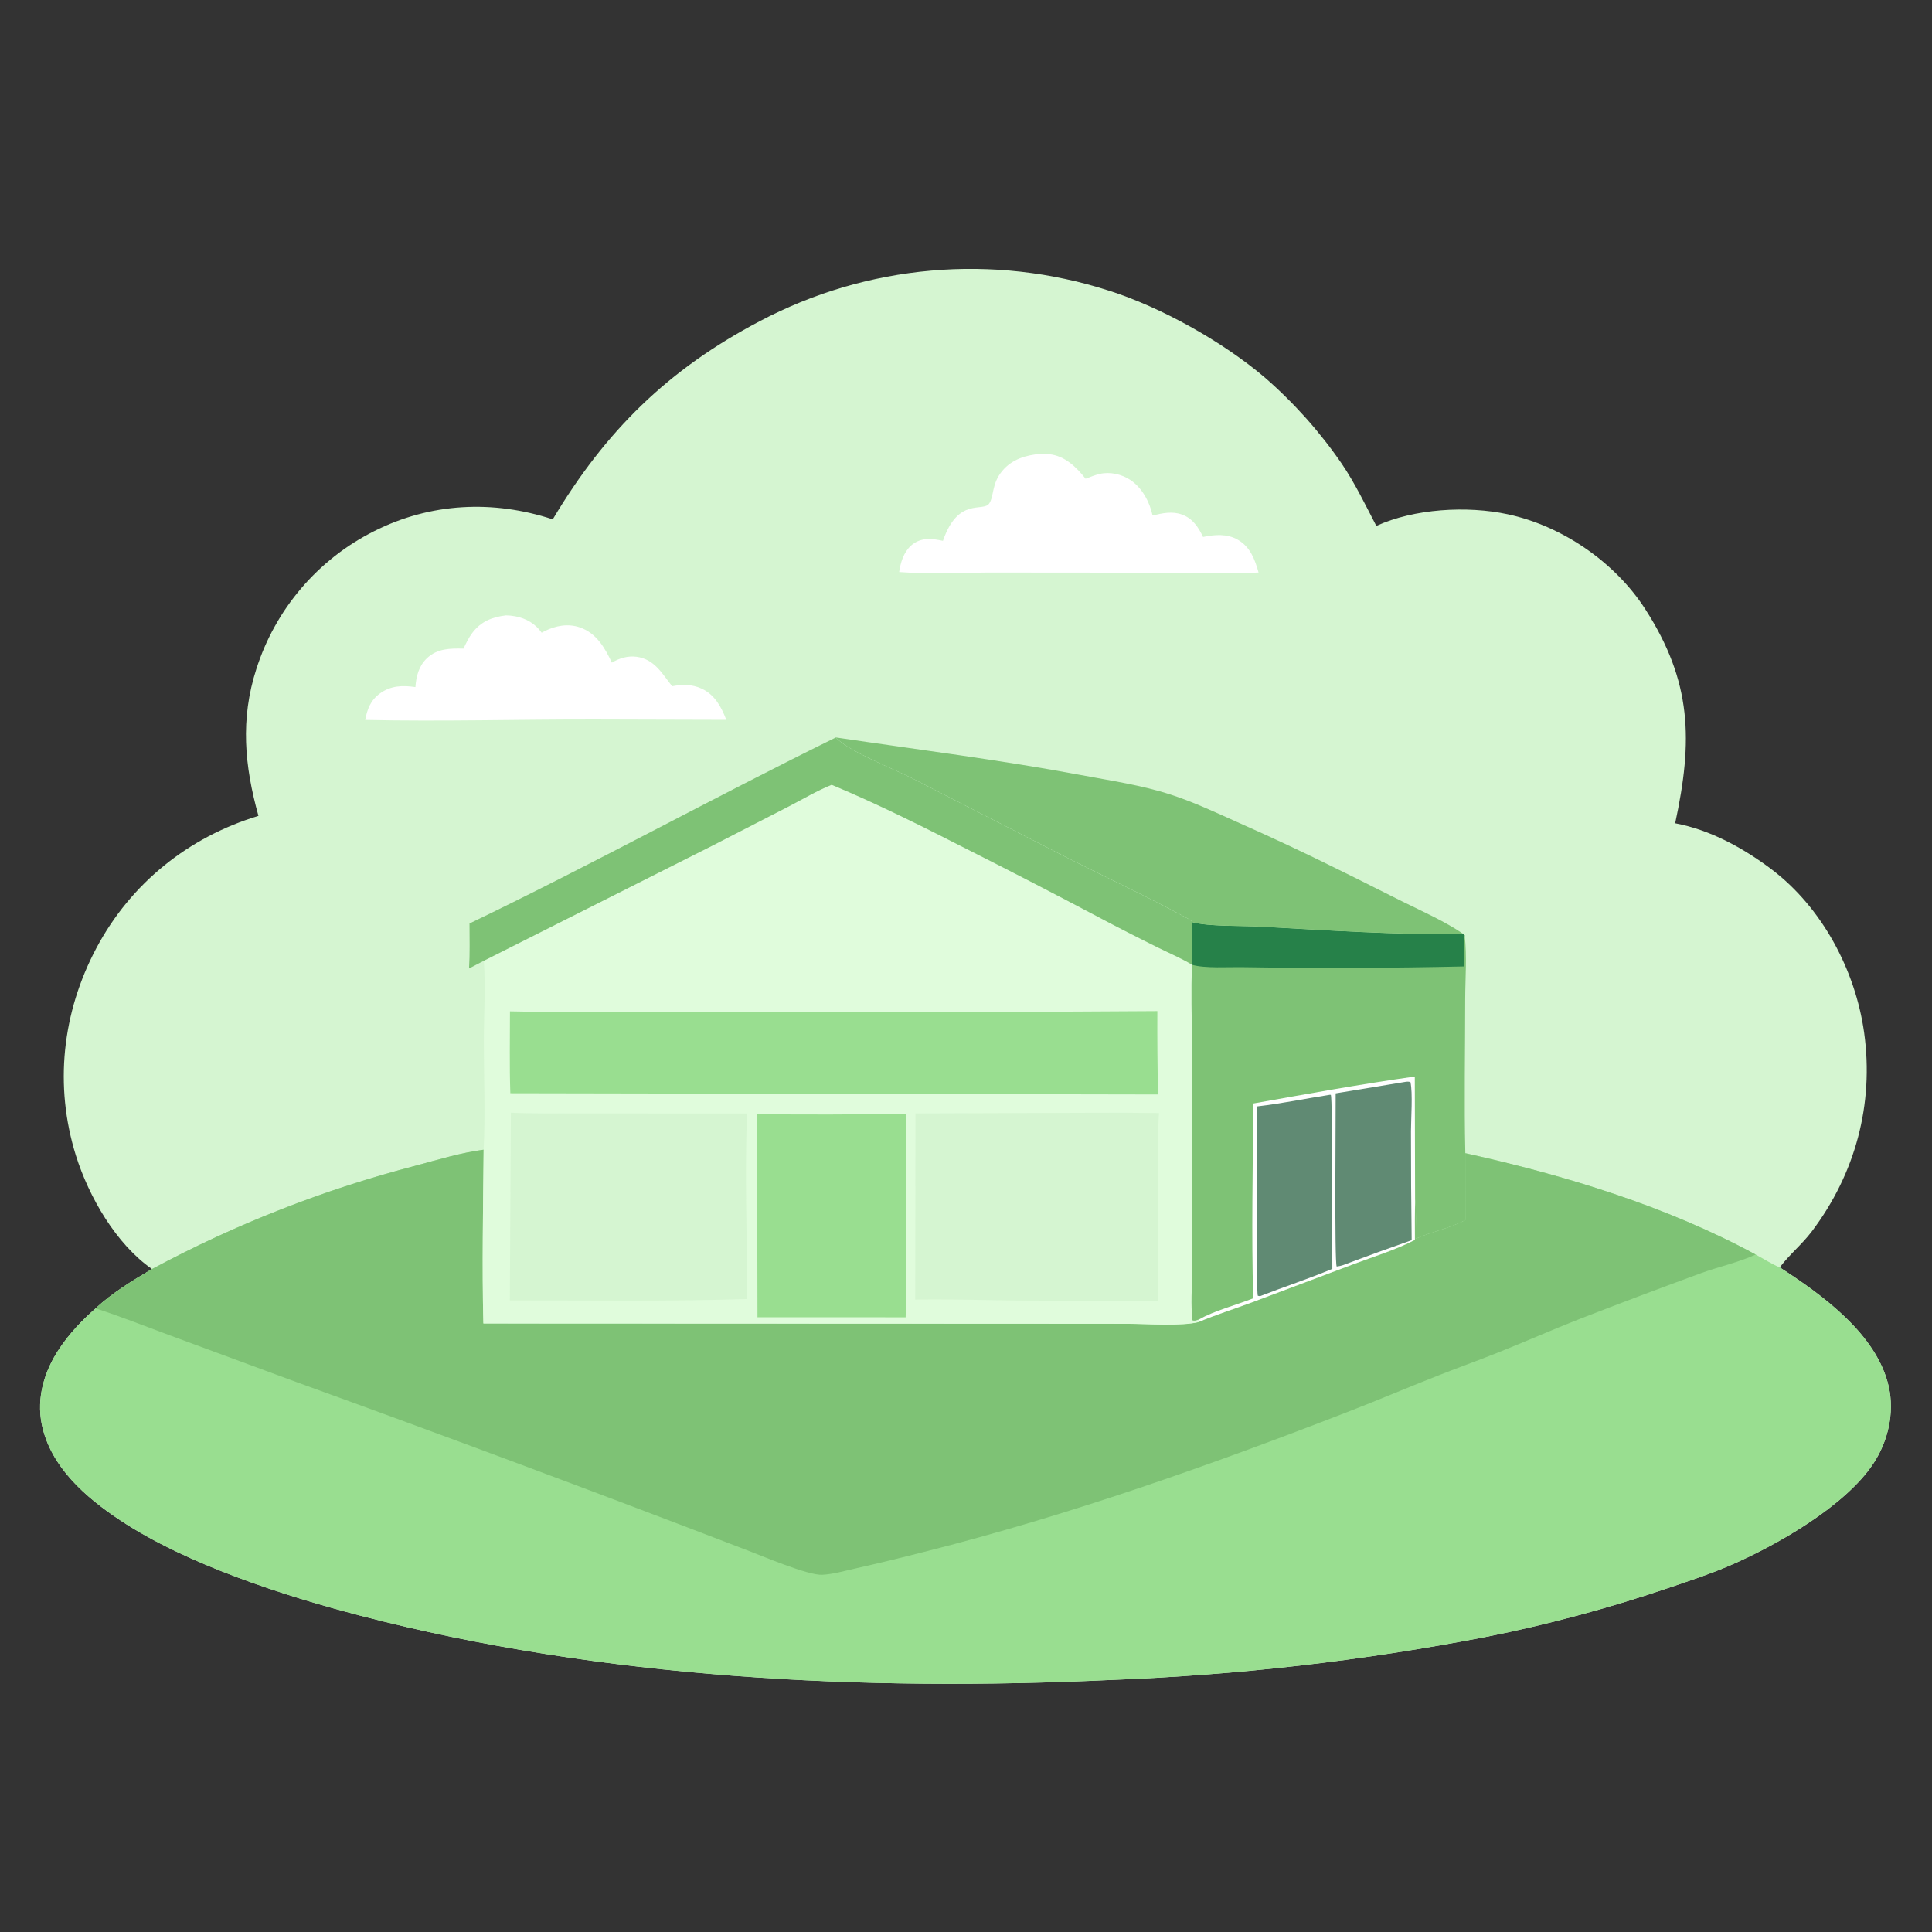
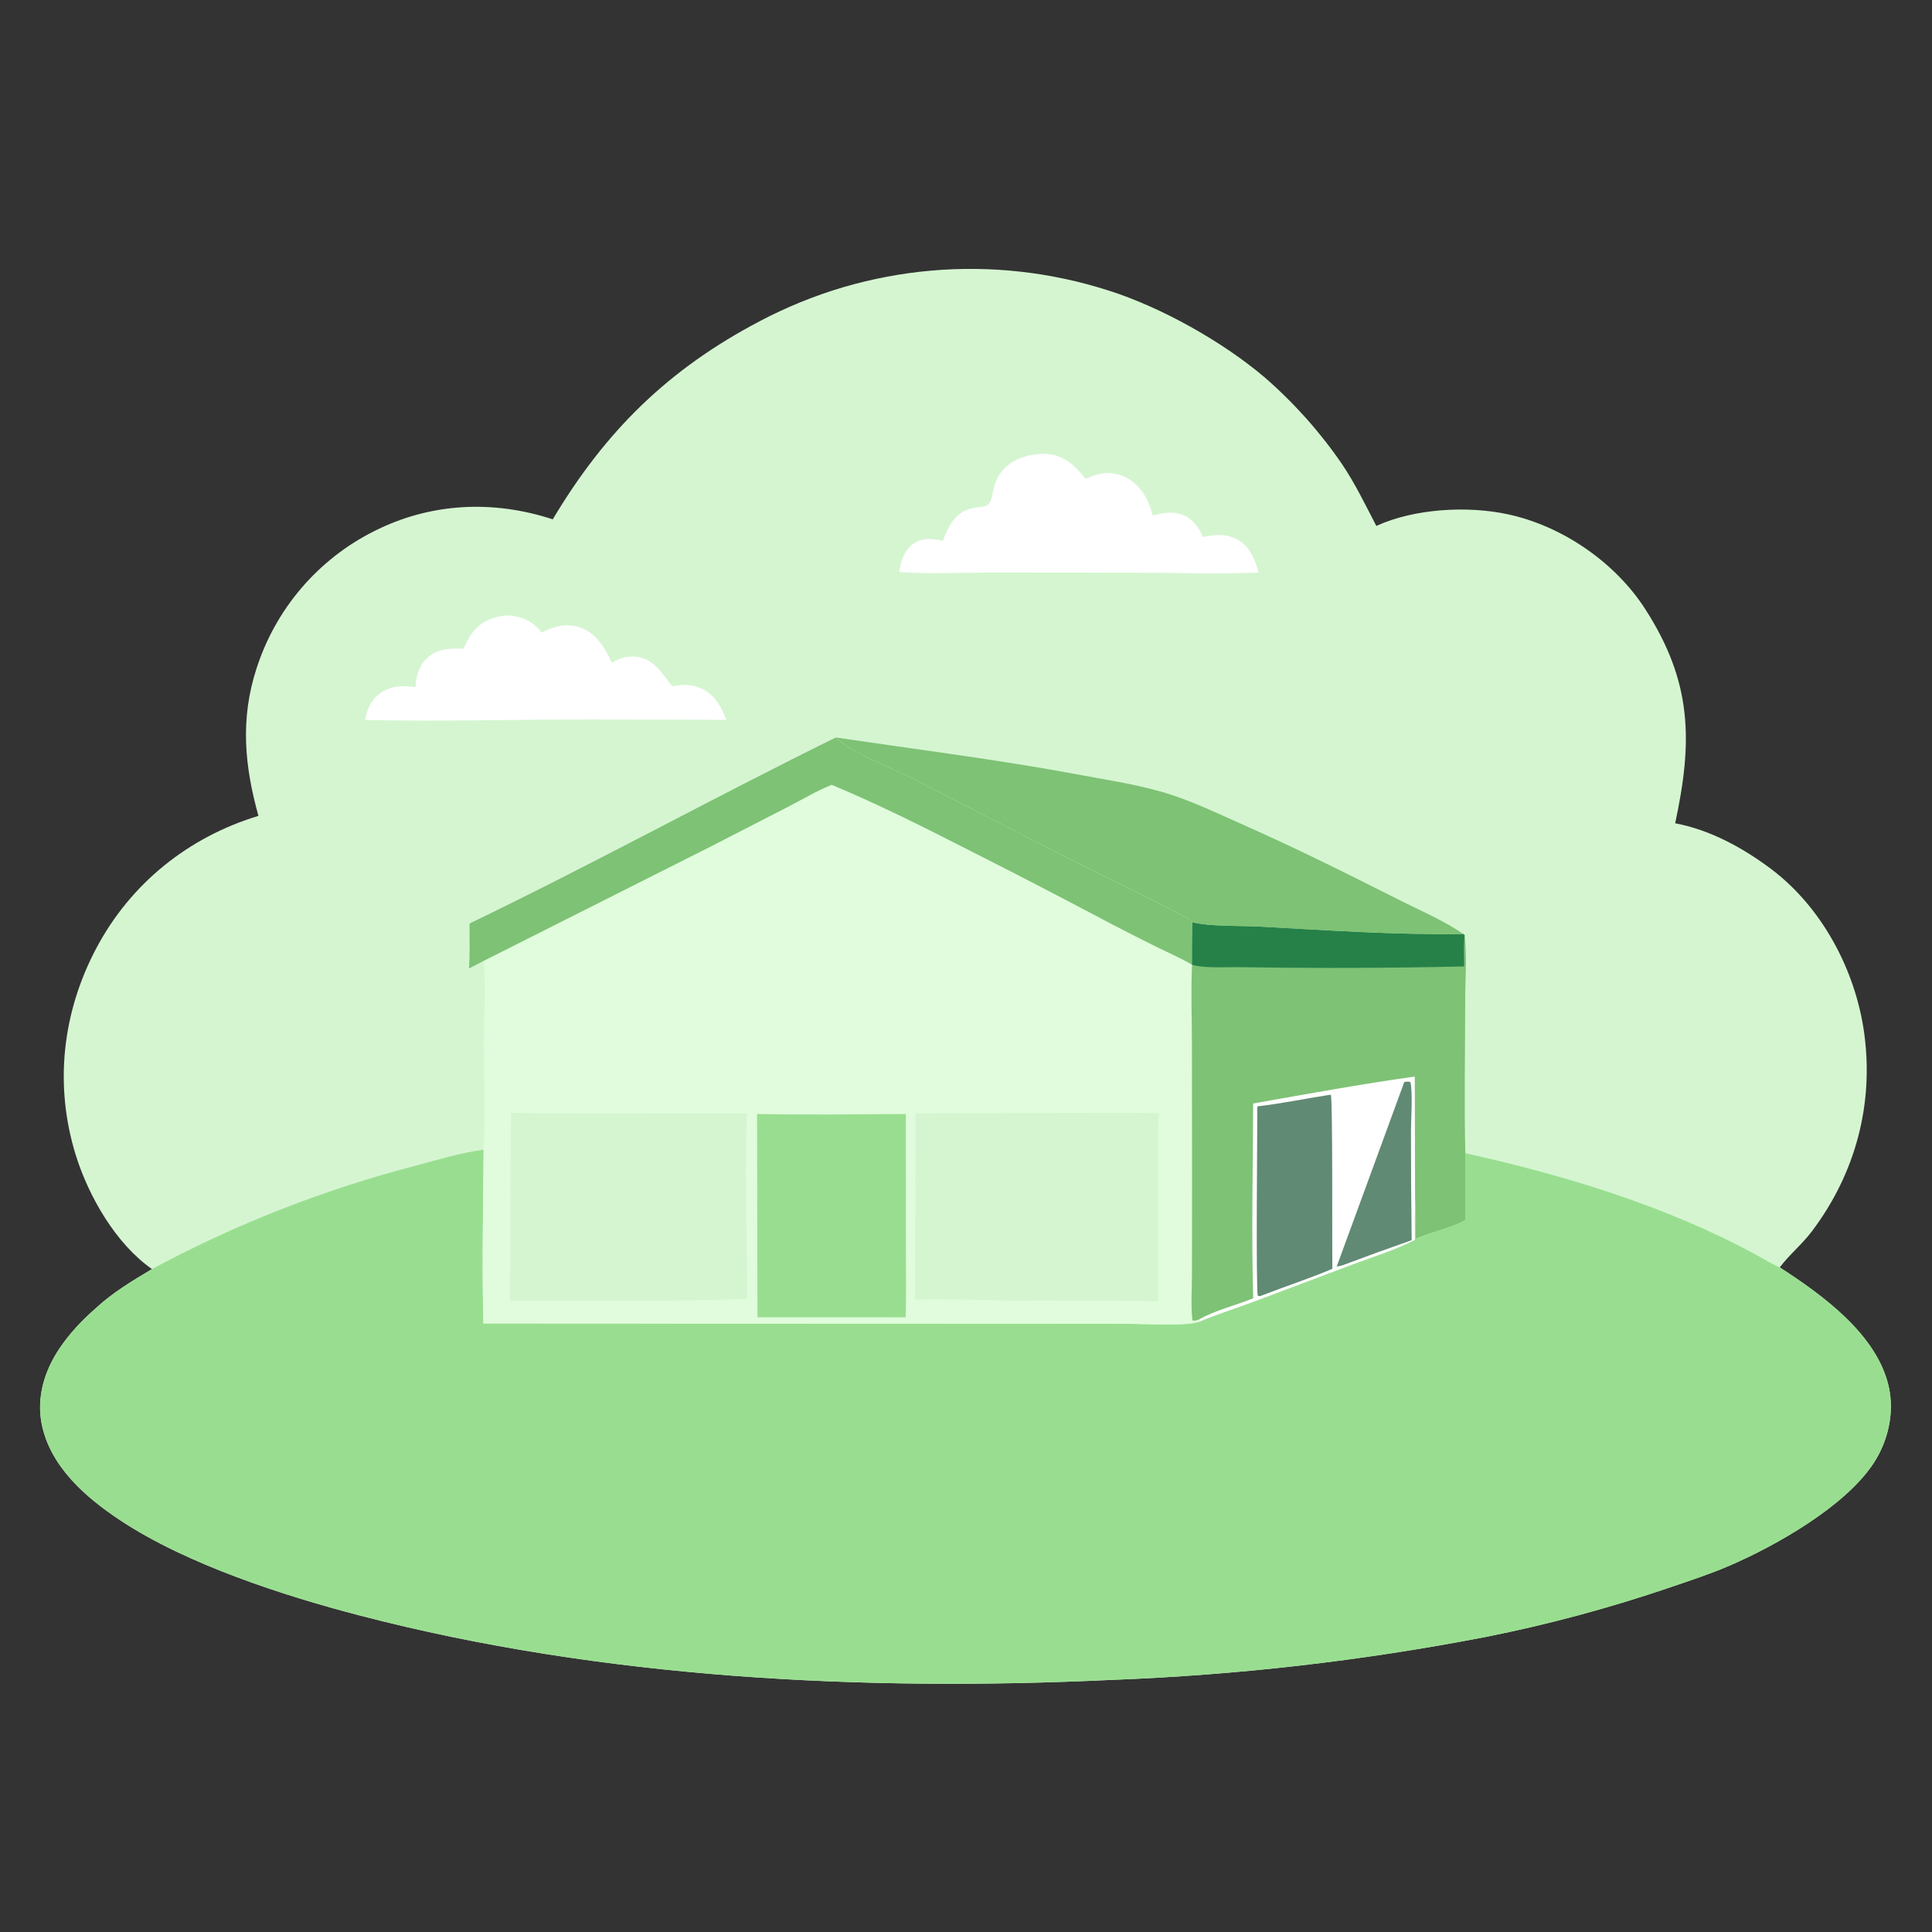
<svg xmlns="http://www.w3.org/2000/svg" width="47" height="47" viewBox="0 0 47 47" fill="none">
  <rect x="0" y="0" width="47" height="47" fill="#333333" stroke="none" />
  <g clip-path="url(#clip0_1317_52130)">
    <path d="M13.447 12.634C14.73 10.483 16.256 8.983 18.482 7.814C18.563 7.771 18.644 7.73 18.725 7.689C18.807 7.649 18.889 7.609 18.972 7.571C19.054 7.532 19.137 7.495 19.221 7.458C19.304 7.422 19.388 7.386 19.473 7.352C19.557 7.317 19.642 7.284 19.727 7.252C19.812 7.22 19.898 7.188 19.984 7.158C20.07 7.128 20.156 7.099 20.243 7.071C20.33 7.043 20.417 7.016 20.504 6.99C20.592 6.965 20.68 6.94 20.768 6.916C20.856 6.893 20.944 6.87 21.032 6.849C21.121 6.827 21.21 6.807 21.299 6.788C21.388 6.769 21.477 6.751 21.567 6.734C21.657 6.717 21.746 6.701 21.836 6.686C21.926 6.671 22.016 6.658 22.107 6.645C22.197 6.633 22.287 6.621 22.378 6.611C22.468 6.601 22.559 6.592 22.65 6.584C22.741 6.576 22.831 6.569 22.922 6.563C23.013 6.557 23.105 6.553 23.195 6.549C23.287 6.546 23.378 6.544 23.469 6.542C23.56 6.541 23.651 6.541 23.742 6.542C23.833 6.543 23.924 6.546 24.015 6.549C24.107 6.552 24.198 6.557 24.289 6.562C24.38 6.568 24.471 6.575 24.561 6.583C24.652 6.591 24.743 6.6 24.833 6.61C24.924 6.62 25.014 6.631 25.105 6.644C25.195 6.656 25.285 6.67 25.375 6.684C25.465 6.699 25.555 6.715 25.644 6.732C25.734 6.749 25.823 6.767 25.912 6.786C26.001 6.805 26.09 6.825 26.179 6.846C26.267 6.868 26.356 6.89 26.444 6.914C26.532 6.937 26.62 6.962 26.707 6.988C26.794 7.013 26.882 7.04 26.968 7.068C28.245 7.471 29.751 8.317 30.767 9.182C30.945 9.336 31.118 9.496 31.285 9.662C31.453 9.827 31.615 9.998 31.772 10.173C31.929 10.349 32.08 10.53 32.225 10.715C32.371 10.9 32.51 11.09 32.643 11.284C32.967 11.763 33.216 12.283 33.482 12.794C34.406 12.372 35.691 12.299 36.677 12.51C37.999 12.792 39.285 13.673 40.019 14.81C41.166 16.588 41.184 18.02 40.752 20.028C41.602 20.187 42.404 20.627 43.09 21.143C44.326 22.075 45.137 23.603 45.349 25.121C45.591 26.863 45.135 28.556 44.076 29.957C43.839 30.271 43.533 30.518 43.296 30.832C44.339 31.508 45.668 32.466 45.95 33.744C46.089 34.374 45.93 35.061 45.578 35.597C44.892 36.642 43.211 37.599 42.071 38.089C41.604 38.29 41.117 38.45 40.636 38.614C39.901 38.864 39.159 39.091 38.41 39.292C37.66 39.494 36.905 39.671 36.144 39.822C35.394 39.967 34.642 40.098 33.887 40.214C33.133 40.33 32.376 40.432 31.617 40.519C30.859 40.606 30.099 40.679 29.337 40.736C28.576 40.794 27.814 40.838 27.051 40.867C21.002 41.153 14.655 40.835 8.773 39.306C6.903 38.82 4.547 38.058 2.93 36.988C2.089 36.431 1.23 35.688 1.017 34.654C0.884 34.002 1.078 33.357 1.441 32.813C1.685 32.447 1.994 32.118 2.326 31.83C2.732 31.45 3.222 31.156 3.698 30.873C2.822 30.264 2.16 29.111 1.847 28.112C1.316 26.414 1.511 24.634 2.344 23.065C3.181 21.489 4.585 20.363 6.287 19.848C5.948 18.63 5.842 17.496 6.237 16.272C6.252 16.227 6.267 16.182 6.282 16.138C6.297 16.093 6.313 16.049 6.33 16.005C6.346 15.961 6.364 15.917 6.381 15.873C6.399 15.829 6.417 15.786 6.436 15.742C6.454 15.699 6.474 15.656 6.493 15.614C6.513 15.571 6.533 15.528 6.554 15.486C6.575 15.444 6.597 15.402 6.618 15.36C6.64 15.318 6.663 15.277 6.686 15.236C6.709 15.194 6.732 15.153 6.756 15.113C6.78 15.072 6.804 15.032 6.829 14.992C6.854 14.952 6.88 14.912 6.905 14.873C6.931 14.834 6.958 14.795 6.985 14.756C7.012 14.717 7.039 14.679 7.067 14.641C7.095 14.603 7.123 14.565 7.152 14.528C7.181 14.491 7.21 14.454 7.24 14.417C7.269 14.381 7.299 14.344 7.33 14.309C7.361 14.273 7.392 14.237 7.423 14.202C7.455 14.167 7.487 14.133 7.519 14.098C7.551 14.064 7.584 14.03 7.617 13.997C7.651 13.963 7.684 13.93 7.718 13.898C7.752 13.865 7.787 13.833 7.821 13.801C7.856 13.769 7.891 13.738 7.927 13.707C7.963 13.676 7.999 13.646 8.035 13.616C8.071 13.586 8.108 13.556 8.145 13.527C8.182 13.498 8.22 13.47 8.258 13.441C8.295 13.413 8.333 13.386 8.372 13.358C8.41 13.331 8.449 13.305 8.488 13.278C8.528 13.252 8.567 13.226 8.607 13.201C8.647 13.176 8.687 13.151 8.727 13.127C8.768 13.103 8.808 13.079 8.849 13.056C8.89 13.033 8.932 13.01 8.973 12.988C9.015 12.966 9.057 12.944 9.099 12.923C10.474 12.228 11.996 12.158 13.447 12.634Z" fill="#D5F5D1" />
    <path d="M3.698 30.872C4.207 30.599 4.723 30.341 5.247 30.098C5.771 29.856 6.302 29.629 6.84 29.419C7.378 29.208 7.921 29.014 8.47 28.836C9.02 28.658 9.574 28.497 10.133 28.352C10.666 28.209 11.218 28.041 11.765 27.969C11.754 29.376 11.723 30.789 11.759 32.196L24.829 32.201L27.428 32.203C27.891 32.205 28.749 32.268 29.159 32.161C29.573 31.986 30.015 31.847 30.438 31.69L32.938 30.749C33.429 30.565 33.957 30.404 34.421 30.163C34.418 29.835 34.419 29.507 34.425 29.178C34.458 29.489 34.438 29.823 34.44 30.136C34.833 29.959 35.265 29.887 35.649 29.68L35.647 28.054C38.055 28.587 40.536 29.339 42.711 30.52C42.9 30.619 43.101 30.753 43.296 30.832C44.339 31.507 45.668 32.466 45.95 33.744C46.089 34.374 45.93 35.061 45.578 35.596C44.892 36.642 43.211 37.599 42.071 38.089C41.604 38.29 41.117 38.45 40.636 38.613C39.901 38.864 39.159 39.091 38.41 39.292C37.66 39.494 36.905 39.67 36.144 39.822C35.394 39.967 34.642 40.097 33.887 40.214C33.133 40.33 32.376 40.432 31.617 40.519C30.859 40.606 30.099 40.678 29.337 40.736C28.576 40.794 27.814 40.838 27.051 40.866C21.002 41.153 14.655 40.835 8.773 39.306C6.903 38.82 4.547 38.058 2.93 36.987C2.089 36.431 1.23 35.688 1.017 34.654C0.884 34.002 1.078 33.357 1.441 32.813C1.685 32.447 1.994 32.118 2.326 31.829C2.732 31.45 3.222 31.156 3.698 30.872Z" fill="#99DE90" />
-     <path d="M3.698 30.872C4.207 30.599 4.723 30.341 5.247 30.098C5.771 29.856 6.302 29.629 6.84 29.419C7.377 29.208 7.921 29.014 8.47 28.836C9.02 28.658 9.574 28.497 10.133 28.352C10.666 28.209 11.218 28.041 11.765 27.969C11.754 29.376 11.723 30.789 11.759 32.196L24.829 32.201L27.428 32.203C27.891 32.205 28.749 32.268 29.159 32.161C29.573 31.986 30.015 31.847 30.438 31.69L32.938 30.749C33.429 30.565 33.957 30.404 34.421 30.163C34.418 29.835 34.419 29.507 34.425 29.178C34.458 29.489 34.438 29.823 34.44 30.136C34.833 29.959 35.265 29.887 35.649 29.68L35.647 28.054C38.055 28.587 40.536 29.339 42.711 30.52C42.294 30.71 41.825 30.812 41.393 30.968C40.407 31.329 39.426 31.699 38.447 32.079C37.767 32.345 37.1 32.642 36.421 32.912C35.931 33.107 35.434 33.285 34.943 33.479C34.221 33.765 33.505 34.069 32.78 34.35C29.416 35.655 25.988 36.868 22.487 37.751C21.923 37.896 21.357 38.033 20.788 38.161C20.533 38.218 20.263 38.297 20.002 38.31C19.645 38.327 18.495 37.831 18.092 37.681C14.477 36.292 10.849 34.939 7.208 33.621L4.099 32.473C3.509 32.255 2.924 32.022 2.326 31.829C2.732 31.45 3.222 31.156 3.698 30.872Z" fill="#7EC275" />
    <path d="M11.421 22.466C14.424 21.021 17.344 19.411 20.334 17.94C20.602 18.257 21.746 18.71 22.159 18.917L25.982 20.877C26.952 21.366 27.941 21.827 28.896 22.346C28.937 22.369 28.98 22.397 29.008 22.435C28.999 22.78 28.996 23.125 28.999 23.47C28.97 24.109 28.995 24.759 28.997 25.399L29 28.716L28.998 30.967C28.998 31.343 28.966 31.748 29.009 32.119C29.068 32.142 29.114 32.114 29.173 32.097L29.159 32.162C28.749 32.268 27.891 32.205 27.428 32.204L24.828 32.202L11.759 32.197C11.723 30.789 11.754 29.377 11.765 27.969C11.809 27.109 11.771 26.23 11.77 25.367C11.77 24.705 11.815 24.033 11.771 23.373L11.41 23.561C11.432 23.198 11.422 22.83 11.421 22.466Z" fill="#E0FCDC" />
    <path d="M11.421 22.466C14.424 21.021 17.344 19.411 20.334 17.94C20.602 18.257 21.746 18.71 22.159 18.917L25.982 20.877C26.952 21.366 27.941 21.827 28.896 22.346C28.937 22.369 28.98 22.397 29.008 22.435C28.999 22.78 28.996 23.125 28.999 23.47C28.739 23.312 28.442 23.187 28.168 23.051C27.674 22.807 27.183 22.556 26.697 22.298C25.672 21.755 24.643 21.223 23.608 20.701C22.498 20.135 21.383 19.572 20.232 19.092C19.875 19.236 19.534 19.44 19.192 19.617L17.321 20.578L11.771 23.373L11.41 23.561C11.432 23.198 11.422 22.83 11.421 22.466Z" fill="#7EC275" />
-     <path d="M12.406 24.603C14.508 24.65 16.616 24.616 18.718 24.615C21.864 24.625 25.009 24.619 28.155 24.597C28.152 25.273 28.157 25.949 28.172 26.625L12.415 26.595C12.392 25.933 12.406 25.265 12.406 24.603Z" fill="#99DE90" />
    <path d="M26.503 27.071C27.067 27.067 27.631 27.069 28.195 27.077C28.159 27.618 28.178 28.166 28.178 28.708L28.179 31.659C26.78 31.631 25.382 31.654 23.983 31.626C23.411 31.614 22.838 31.61 22.265 31.615L22.271 27.086L26.503 27.071Z" fill="#D5F5D1" />
    <path d="M12.428 27.068C12.984 27.096 13.551 27.081 14.108 27.086L18.173 27.087C18.114 28.586 18.177 30.101 18.176 31.602C16.256 31.662 14.325 31.631 12.403 31.634L12.428 27.068Z" fill="#D5F5D1" />
    <path d="M18.417 27.1C19.622 27.124 20.83 27.107 22.035 27.101L22.037 30.268C22.037 30.86 22.05 31.455 22.032 32.046L18.427 32.045L18.417 27.1Z" fill="#99DE90" />
    <path d="M29.008 22.435C29.412 22.543 30.191 22.517 30.639 22.541C32.29 22.63 33.946 22.747 35.599 22.721L35.631 22.752C35.69 23.257 35.645 23.805 35.644 24.315C35.644 25.559 35.618 26.81 35.647 28.054L35.649 29.68C35.265 29.887 34.833 29.959 34.44 30.136C34.438 29.823 34.458 29.489 34.425 29.178C34.419 29.507 34.418 29.835 34.421 30.163C33.957 30.404 33.429 30.565 32.938 30.749L30.438 31.69C30.015 31.847 29.573 31.986 29.159 32.161L29.173 32.097C29.114 32.114 29.068 32.142 29.009 32.119C28.966 31.748 28.998 31.342 28.998 30.967L29 28.716L28.997 25.398C28.995 24.758 28.97 24.109 28.999 23.47C28.996 23.125 28.999 22.78 29.008 22.435Z" fill="#7EC275" />
    <path d="M30.486 26.845C31.792 26.613 33.104 26.374 34.418 26.189L34.425 29.178C34.419 29.507 34.418 29.835 34.421 30.163C33.957 30.404 33.429 30.565 32.938 30.749L30.438 31.69C30.015 31.847 29.573 31.986 29.158 32.161L29.173 32.097C29.522 31.891 30.091 31.743 30.487 31.584C30.442 30.008 30.48 28.422 30.486 26.845Z" fill="white" />
    <path d="M32.352 26.633L32.375 26.635C32.424 26.727 32.404 30.354 32.412 30.867C31.836 31.11 31.236 31.305 30.653 31.532L30.6 31.523C30.548 31.415 30.589 27.377 30.587 26.915C31.175 26.847 31.766 26.724 32.352 26.633Z" fill="#608A73" />
-     <path d="M34.162 26.323C34.219 26.313 34.256 26.307 34.312 26.324C34.372 26.589 34.325 27.224 34.325 27.52C34.324 28.404 34.33 29.287 34.342 30.17C33.777 30.368 33.215 30.572 32.654 30.783C32.608 30.797 32.566 30.804 32.518 30.811C32.461 30.724 32.497 27.017 32.493 26.598L34.162 26.323Z" fill="#608A73" />
+     <path d="M34.162 26.323C34.219 26.313 34.256 26.307 34.312 26.324C34.372 26.589 34.325 27.224 34.325 27.52C34.324 28.404 34.33 29.287 34.342 30.17C33.777 30.368 33.215 30.572 32.654 30.783C32.608 30.797 32.566 30.804 32.518 30.811L34.162 26.323Z" fill="#608A73" />
    <path d="M29.008 22.435C29.412 22.543 30.191 22.517 30.639 22.541C32.289 22.63 33.946 22.747 35.599 22.721L35.631 22.752C35.602 23.001 35.617 23.26 35.619 23.511C33.826 23.551 32.033 23.557 30.241 23.529C29.897 23.522 29.308 23.564 28.999 23.47C28.996 23.125 28.999 22.78 29.008 22.435Z" fill="#268149" />
    <path d="M20.334 17.94C22.325 18.236 24.318 18.484 26.297 18.855C27.027 18.992 27.777 19.102 28.484 19.332C29.037 19.512 29.561 19.758 30.091 19.996C30.923 20.364 31.746 20.75 32.561 21.155C33.085 21.41 33.603 21.678 34.126 21.936C34.612 22.176 35.151 22.415 35.599 22.721C33.946 22.747 32.29 22.63 30.639 22.542C30.191 22.518 29.412 22.543 29.008 22.435C28.98 22.397 28.937 22.369 28.896 22.346C27.941 21.827 26.952 21.366 25.982 20.877L22.159 18.917C21.746 18.71 20.602 18.257 20.334 17.94Z" fill="#7EC275" />
    <path d="M25.318 11.041C25.389 11.037 25.461 11.042 25.532 11.05C25.91 11.093 26.185 11.364 26.409 11.646C26.52 11.605 26.635 11.557 26.75 11.53C27.001 11.471 27.284 11.535 27.496 11.675C27.783 11.865 27.968 12.209 28.039 12.541C28.278 12.483 28.518 12.43 28.758 12.519C29.017 12.615 29.154 12.826 29.267 13.063C29.553 13.003 29.85 12.979 30.114 13.131C30.416 13.305 30.529 13.612 30.617 13.928C29.603 13.973 28.513 13.929 27.49 13.931L24.044 13.928C23.328 13.93 22.588 13.968 21.874 13.916C21.878 13.89 21.882 13.865 21.887 13.839C21.929 13.603 22.029 13.351 22.238 13.215C22.458 13.072 22.698 13.105 22.939 13.157C23.312 12.076 23.915 12.469 24.066 12.247C24.184 12.071 24.122 11.768 24.379 11.46C24.617 11.172 24.959 11.069 25.318 11.041Z" fill="white" />
    <path d="M12.309 14.97C12.385 14.971 12.461 14.979 12.536 14.993C12.796 15.041 13.026 15.174 13.177 15.392C13.199 15.38 13.221 15.369 13.243 15.357C13.513 15.22 13.816 15.162 14.109 15.264C14.511 15.403 14.714 15.76 14.885 16.12C15.066 16.012 15.27 15.95 15.482 15.977C15.922 16.034 16.104 16.384 16.351 16.694C16.599 16.647 16.837 16.644 17.071 16.753C17.391 16.903 17.548 17.199 17.669 17.512L14.479 17.503C12.615 17.5 10.746 17.555 8.884 17.514C8.934 17.25 9.017 17.033 9.244 16.869C9.509 16.677 9.796 16.669 10.106 16.715C10.124 16.453 10.188 16.203 10.385 16.014C10.637 15.774 10.95 15.772 11.275 15.779C11.338 15.647 11.4 15.516 11.488 15.399C11.7 15.117 11.97 15.011 12.309 14.97Z" fill="white" />
  </g>
  <defs>
    <clipPath id="clip0_1317_52130">
      <rect width="46" height="46" fill="white" transform="translate(0.5 0.769)" />
    </clipPath>
  </defs>
</svg>